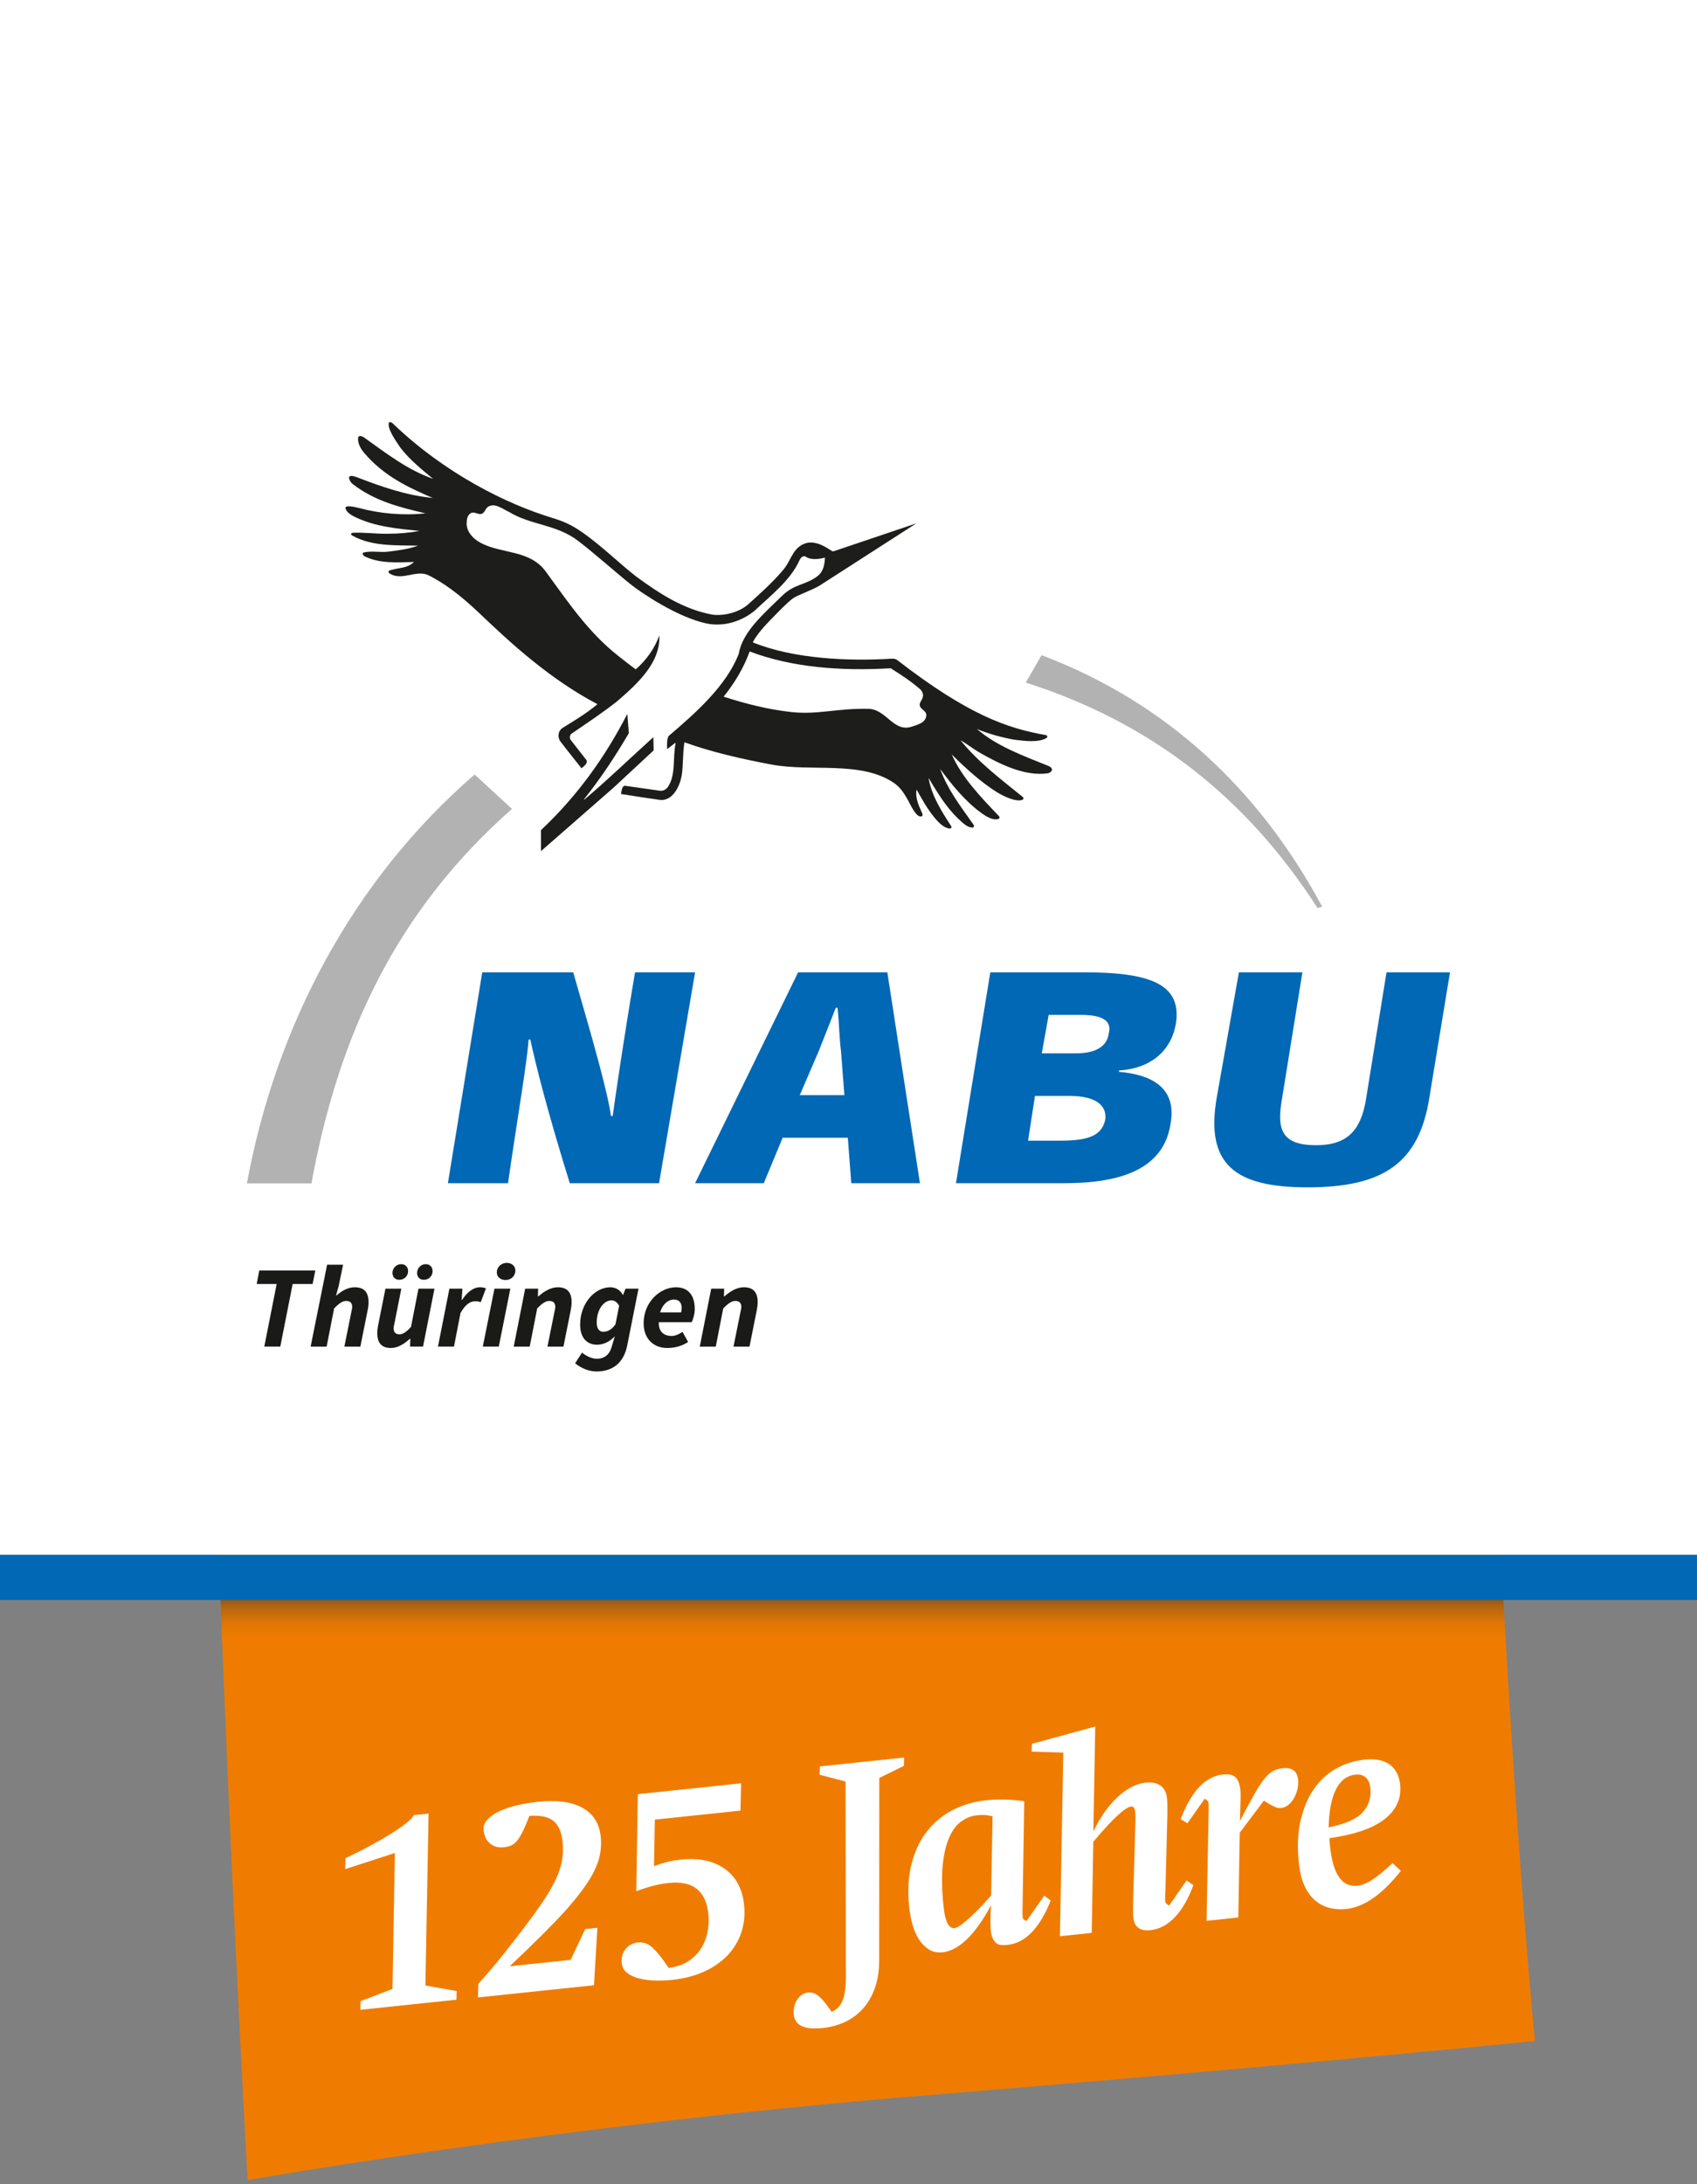
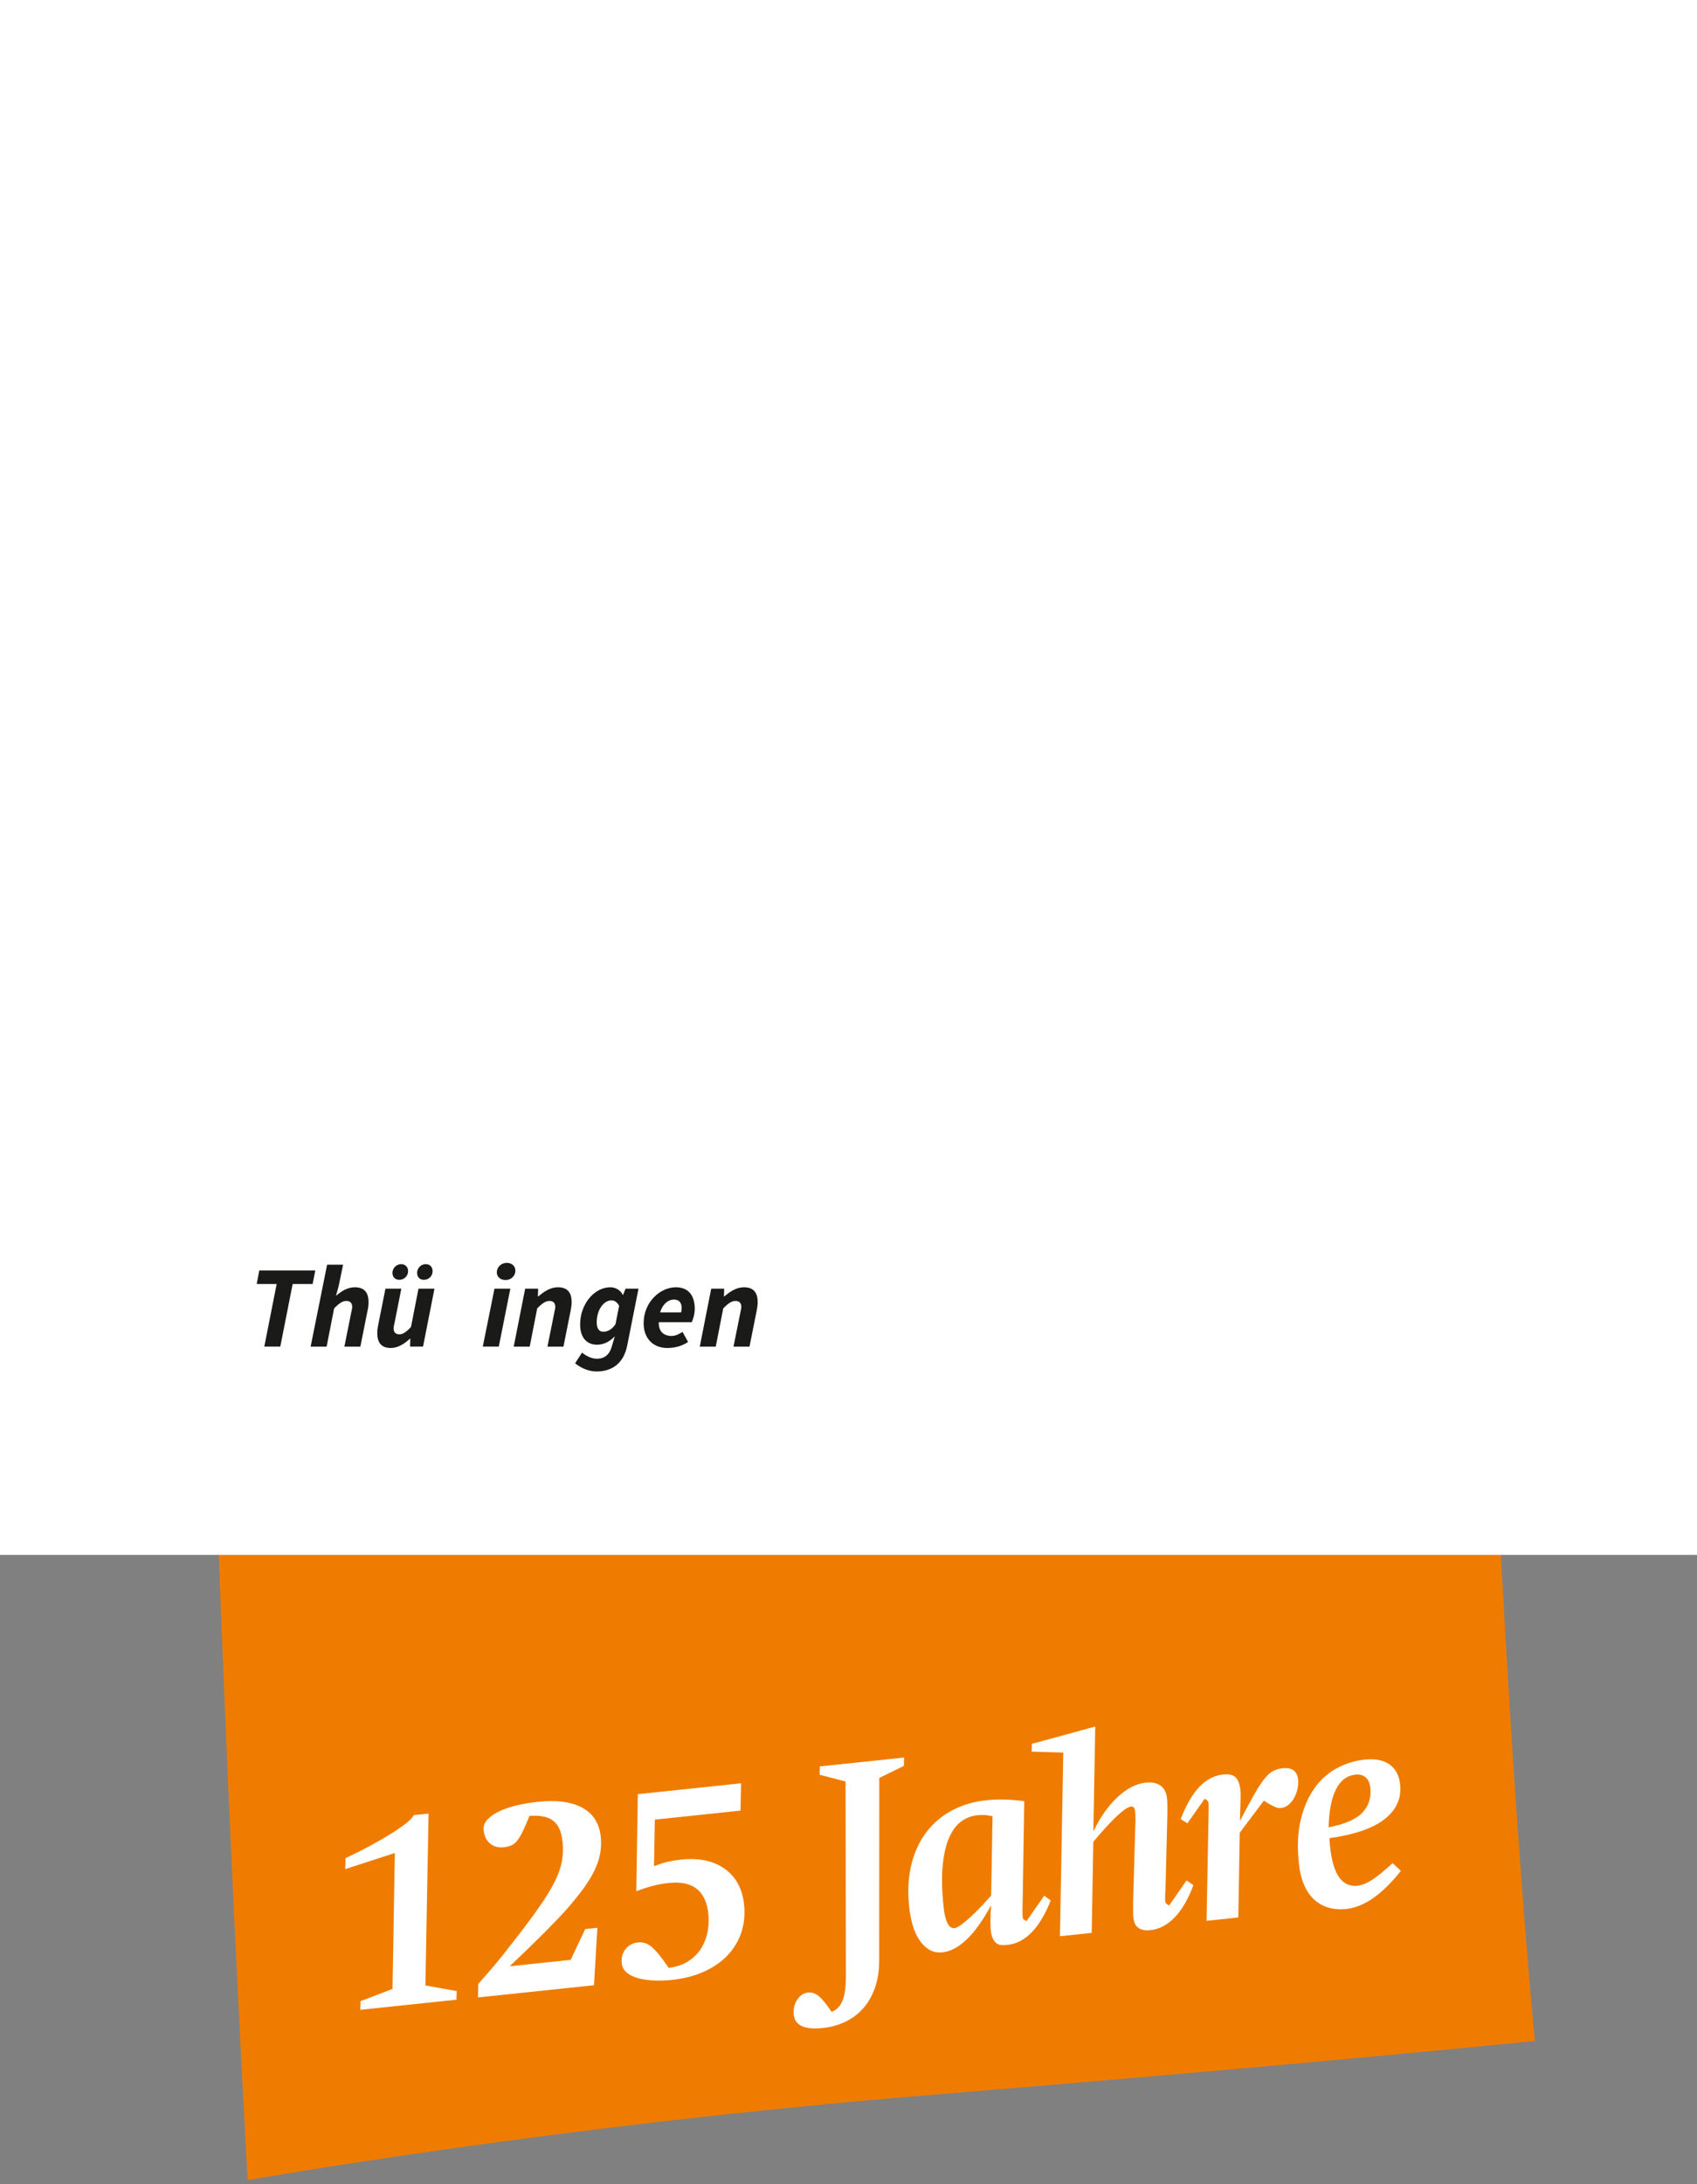
<svg xmlns="http://www.w3.org/2000/svg" viewBox="0 0 1333 1715">
  <rect x="0" y="0" width="1333" height="1715" fill="#808080" stroke="none" />
  <defs>
    <style>.h{fill:url(#d);}.i,.j{fill:none;}.k{fill:#0068b4;}.l{fill:#ef7c00;}.m{fill:#fff;}.n{fill:#1d1d1b;}.o{fill:#1a1a18;}.j{clip-path:url(#f);}.p{fill:#b2b2b2;fill-rule:evenodd;}</style>
    <linearGradient id="d" x1="-1119.603" y1="-3453.666" x2="-1074.086" y2="-3453.666" gradientTransform="translate(4131.5 167.5) rotate(-90)" gradientUnits="userSpaceOnUse">
      <stop offset="0" stop-color="#333" stop-opacity="0" />
      <stop offset=".279" stop-color="#333" stop-opacity=".08" />
      <stop offset=".561" stop-color="#333" stop-opacity=".318" />
      <stop offset=".843" stop-color="#333" stop-opacity=".714" />
      <stop offset="1" stop-color="#333" />
    </linearGradient>
    <clipPath id="f">
-       <rect class="i" x="-.002" width="1333" height="1354.498" />
-     </clipPath>
+       </clipPath>
  </defs>
  <g id="a">
    <path class="l" d="m164.147,992.559c11.245,385.27,30.395,719.217,30.395,719.217,0,0,238.204-42.532,533.315-66.664,311.239-25.449,477.821-42.678,477.821-42.678,0,0-23.524-233.154-39.249-660.377-7.896-214.459-1010.736-239.046-1002.282,50.502" />
    <path class="m" d="m310.159,1454.871l-38.986,12.657.225-8.583c7.009-3.288,13.606-6.609,19.786-9.963,6.18-3.352,11.626-6.515,16.346-9.488,4.717-2.975,8.601-5.669,11.65-8.094,3.046-2.422,5.006-4.503,5.875-6.249l11.584-1.218-2.483,134.951,24.562,4.4-.188,6.777-75.52,7.938.188-6.777,25.115-9.622,1.846-106.729Z" />
    <path class="m" d="m448.262,1538.783l11.423-24.175,9.58-1.007-2.692,45.105-91.114,9.576.236-10.611c2.688-2.984,5.771-6.497,9.253-10.545,3.478-4.043,7.108-8.44,10.888-13.195,3.78-4.749,7.652-9.7,11.616-14.846,3.963-5.147,7.848-10.32,11.656-15.528,4.723-6.501,8.65-12.319,11.792-17.456,3.139-5.134,5.6-9.937,7.383-14.402,1.783-4.467,2.944-8.756,3.49-12.867.543-4.112.582-8.396.113-12.852-.812-7.72-3.225-13.174-7.237-16.355-4.016-3.182-10.268-4.475-18.765-3.885-1.779,4.502-3.378,8.238-4.791,11.21-1.415,2.975-2.808,5.425-4.182,7.351-1.374,1.929-2.914,3.354-4.619,4.276-1.704.925-3.894,1.524-6.567,1.806-4.31.453-7.902-.521-10.78-2.922-2.881-2.399-4.562-5.9-5.045-10.505-.328-3.119.689-5.929,3.055-8.431,2.363-2.5,5.552-4.673,9.562-6.523,4.008-1.846,8.615-3.383,13.818-4.605,5.2-1.223,10.477-2.114,15.823-2.676,14.999-1.577,26.761-.029,35.286,4.639,8.522,4.672,13.342,12.287,14.451,22.852.454,4.315.305,8.618-.445,12.906-.752,4.291-2.203,8.696-4.354,13.209-2.154,4.512-5.068,9.295-8.74,14.344-3.675,5.05-8.125,10.557-13.354,16.52-5.114,5.654-11.233,12.051-18.366,19.191-7.133,7.142-15.892,15.621-26.27,25.438l47.896-5.035Z" />
    <path class="m" d="m513.73,1465.232c4.181-1.64,7.848-2.812,11.004-3.521,3.153-.704,6.586-1.256,10.301-1.646,13.958-1.467,25.359.939,34.205,7.217,8.843,6.277,13.921,15.654,15.231,28.131.828,7.873.095,15.193-2.195,21.965-2.293,6.773-5.906,12.748-10.843,17.92-4.938,5.176-11.098,9.426-18.48,12.754-7.385,3.327-15.752,5.484-25.109,6.468-4.754.499-9.43.653-14.028.462-4.602-.193-8.717-.774-12.346-1.744-3.631-.97-6.638-2.417-9.016-4.346-2.381-1.925-3.726-4.373-4.038-7.346-.468-4.455.525-8.199,2.986-11.238,2.458-3.034,5.616-4.756,9.48-5.162,1.928-.203,3.783-.061,5.562.428,1.776.488,3.572,1.504,5.388,3.037,1.812,1.538,3.794,3.621,5.949,6.245,2.151,2.628,4.65,6.042,7.496,10.249,6.368-.817,11.689-2.693,15.964-5.619,4.271-2.928,7.585-6.391,9.944-10.395,2.356-3.998,3.932-8.296,4.728-12.884.791-4.587.956-9.108.488-13.565-1.904-18.117-12.214-26.195-30.927-24.229-4.604.484-8.986,1.283-13.149,2.396-4.162,1.113-8.335,2.492-12.517,4.132l1.22-76.257,81.089-8.523-.448,21.443-67.277,7.071-.662,36.558Z" />
    <path class="m" d="m690.606,1538.763c-.002,8.559-1.169,16.037-3.497,22.44-2.333,6.4-5.517,11.803-9.559,16.209-4.042,4.4-8.75,7.824-14.124,10.268-5.374,2.441-11.104,3.982-17.195,4.623-14.257,1.498-21.83-1.985-22.721-10.451-.452-4.309.417-8.19,2.605-11.647,2.19-3.461,5.065-5.375,8.63-5.75,2.973-.312,5.813.664,8.529,2.933,2.715,2.266,6.037,6.348,9.958,12.242,4.031-1.627,6.911-4.594,8.637-8.903,1.722-4.313,2.587-10.745,2.588-19.304l-.28-152.679-20.377-5.292.212-6.555,66.163-6.954-.212,6.555-19.276,9.46-.081,142.806Z" />
    <path class="m" d="m803.345,1490.65c-.086,3.465-.146,6.473-.177,9.029-.034,2.558.015,4.428.14,5.615.078.744.283,1.286.621,1.623.335.342,1.135.821,2.403,1.438l13.896-19.93,5.124,3.741c-8.673,21.784-19.991,33.407-33.949,34.875-1.636.172-3.169.221-4.602.146-1.437-.074-2.721-.502-3.852-1.284-1.135-.782-2.124-1.99-2.972-3.629-.848-1.635-1.427-3.939-1.739-6.912-.125-1.188-.198-3.657-.217-7.41-.021-3.75.122-7.745.43-11.982-6.153,11.458-12.432,20.304-18.833,26.53-6.405,6.227-12.8,9.678-19.184,10.35-4.16.438-7.769-.31-10.821-2.242-3.058-1.93-5.662-4.584-7.819-7.961s-3.845-7.289-5.063-11.742c-1.221-4.451-2.078-9.053-2.577-13.807-1.312-12.475-.688-23.691,1.869-33.645,2.558-9.954,6.582-18.446,12.074-25.482,5.491-7.031,12.224-12.62,20.199-16.762,7.973-4.141,16.711-6.713,26.218-7.711,4.602-.484,9.312-.676,14.128-.585,4.814.097,10.112.515,15.898,1.257l-1.196,76.48Zm-23.686-64.63c-2.306-.507-4.292-.823-5.956-.95-1.667-.125-3.761-.056-6.284.209-4.31.453-8.348,2.004-12.124,4.654-3.775,2.647-6.946,6.775-9.511,12.373-2.564,5.602-4.316,12.88-5.25,21.836-.938,8.961-.725,19.896.634,32.817,1.233,11.734,4.078,17.366,8.533,16.897.891-.094,1.974-.507,3.248-1.243,1.274-.731,3.016-2.007,5.229-3.815,2.21-1.809,4.983-4.352,8.319-7.631,3.334-3.279,7.349-7.564,12.05-12.866l1.111-62.281Z" />
    <path class="m" d="m835.217,1376.035l-24.855-.766.259-6.108,49.702-13.559-1.479,82.365c5.292-11.064,11.596-20.026,18.911-26.876,7.311-6.85,14.757-10.673,22.331-11.469,4.751-.5,8.591.301,11.514,2.395,2.923,2.096,4.618,5.369,5.087,9.826.172,1.635.271,3.652.298,6.049.027,2.402.016,4.807-.03,7.211l-1.486,58.717c-.144,1.518-.226,3.217-.253,5.096-.027,1.883.006,3.266.099,4.156.11,1.041,1.117,2.061,3.024,3.061l13.697-19.684,5.347,3.717c-3.974,10.779-8.835,19.173-14.584,25.183-5.752,6.011-12.116,9.383-19.096,10.116-8.169.858-12.634-2.352-13.398-9.629-.172-1.633-.256-3.5-.252-5.604.004-2.103.012-4.507.03-7.211l1.722-60.77c.14-1.514.179-3.284.118-5.305-.065-2.021-.148-3.55-.258-4.591-.296-2.819-1.336-4.14-3.118-3.952-4.755.5-14.67,9.729-29.75,27.678l-1.266,71.532-24.95,2.622,2.637-144.201Z" />
    <path class="m" d="m972.7,1505.51l-24.95,2.622,1.513-79.892c.188-6.777.221-10.757.096-11.948-.109-1.037-.341-1.801-.691-2.291-.354-.487-1.161-1.04-2.427-1.66l-13.521,19.215-5.299-3.272c4.368-11.27,9.299-19.745,14.783-25.43,5.484-5.679,11.641-8.881,18.473-9.6,4.456-.468,7.719.242,9.796,2.125,2.074,1.887,3.379,5.354,3.909,10.4.141,1.337.171,3.438.099,6.296-.076,2.862-.145,5.421-.207,7.679l-.306,9.943c4.503-8.582,8.241-15.506,11.218-20.774,2.973-5.267,5.658-9.38,8.051-12.332,2.392-2.955,4.69-4.999,6.9-6.132,2.207-1.133,4.649-1.841,7.322-2.121,7.425-.781,11.49,2.17,12.192,8.854.266,2.527.086,5.098-.54,7.715-.625,2.621-1.543,4.971-2.75,7.046-1.211,2.081-2.679,3.812-4.41,5.194-1.733,1.385-3.564,2.176-5.493,2.379-.745.078-1.494.083-2.251.012-.761-.068-1.61-.316-2.556-.744-.946-.426-2.135-1.016-3.564-1.766-1.43-.751-3.198-1.839-5.299-3.273l-18.975,25.195-1.112,66.561Z" />
    <path class="m" d="m1100.386,1468.889c-14.574,18.502-28.914,28.491-43.022,29.975-4.755.5-9.216.18-13.39-.959-4.174-1.137-7.914-3.145-11.22-6.027-3.308-2.879-6.037-6.721-8.193-11.525-2.158-4.803-3.601-10.695-4.335-17.677-1.326-12.622-.85-23.786,1.436-33.485,2.281-9.7,5.806-17.953,10.574-24.761,4.764-6.808,10.586-12.11,17.472-15.914,6.882-3.799,14.258-6.116,22.131-6.944,8.316-.873,14.868.392,19.656,3.791,4.785,3.404,7.556,8.666,8.305,15.795,1.124,10.692-2.853,19.669-11.923,26.93-9.073,7.26-23.594,12.315-43.565,15.165.022,1.651.094,3.03.211,4.145s.215,2.043.293,2.784c2.263,21.536,9.409,31.67,21.439,30.406,3.564-.375,7.522-1.99,11.878-4.853,4.352-2.857,9.607-7.166,15.76-12.918l6.494,6.073Zm-56.741-34.127c12.942-2.553,21.843-6.474,26.692-11.762,4.85-5.289,6.879-11.697,6.087-19.229-.388-3.691-1.616-6.436-3.681-8.234-2.068-1.797-4.735-2.526-8-2.184-6.684.703-11.796,4.562-15.338,11.579-3.542,7.017-5.464,16.96-5.761,29.829Z" />
  </g>
  <g id="c">
-     <polygon class="h" points="1180.072 1241.586 1182.649 1287.103 174.324 1284.675 173.018 1251.63 1180.072 1241.586" />
-   </g>
+     </g>
  <g id="e">
    <rect class="m" x="0" y="0" width="1332.996" height="1220.821" />
    <g class="j">
      <path class="p" d="m402.15,635.109c-90.539,79.922-135.995,176.577-157.515,294.032h-50.677c22.708-123.687,83.126-238.163,178.848-321.022l29.345,26.991Zm636.399,76.739l-3.65,1.092c-55.827-86.843-130.608-145.557-229.142-177.002l12.387-21.512c98.151,36.995,171.252,105.813,220.405,197.422" />
      <path class="m" d="m456.756,603.202c-2.262-2.867,1.817-5.062,1.833-5.275l-12.325-15.708c-1.662-2.696-1.096-6.171,1.112-7.971l6.208-4.233c9.737-6.621,19.799-13.458,29.311-20.933,13.079-11.212,25.166-22.495,30.199-35.503-3.308,4.925-7.358,9.516-12.129,13.745-.446.392-1.008.596-1.567.596-.487,0-.971-.15-1.383-.454-3.983-2.875-7.871-5.929-11.741-8.975l-2.137-1.679c-20.995-16.533-35.995-37.224-50.494-57.231l-6.4-8.791c-7.404-10.654-18.454-13.158-30.149-15.808-7.15-1.617-14.545-3.292-21.103-6.946-5.516-2.912-11.958-9.175-11.808-17.141.046-2.458.137-7.579,4.646-10.141,1.104-.483,1.983-.662,2.875-.662,1.296,0,2.387.367,3.354.687.758.25,1.408.471,2.025.471.954-.129,1.333-.679,2.058-1.917.621-1.05,1.321-2.246,2.529-3.121,1.642-1.2,3.5-1.804,5.525-1.804,3.654,0,7.233,1.971,10.391,3.717,1.187.654,2.342,1.292,3.442,1.783,7.546,4.608,15.445,6.904,23.808,9.333,10.283,2.987,20.92,6.071,30.653,13.512,7.671,5.866,16.337,13.208,24.712,20.308,5.85,4.958,11.504,9.754,16.474,13.745,9.45,7.575,37.253,25.728,58.327,30.307,2.75.592,5.558.9,8.346.9,13.841,0,24.966-7.596,28.087-10.521,2.233-2.104,4.554-4.196,6.896-6.316,10.745-9.725,21.849-19.779,27.324-31.882,1.842-4.071,4.329-4.925,6.091-4.925.175,0,1.1.104,1.271.146.333.071.646.225.921.429,1.437,1.108,3.487,1.671,6.087,1.671,2.108,0,4.529-.358,7.408-1.096.192-.05.387-.075.583-.075.542,0,1.071.183,1.5.537.579.475.896,1.2.862,1.946-.321,6.133-1.425,12.4-7.258,16.666-4.312,3.167-8.387,4.712-12.333,6.212-4.946,1.875-9.62,3.65-14.695,8.583l-4.529,4.362c-13.604,13.07-26.462,25.42-28.995,40.124-9.783,25.291-32.782,46.215-55.511,65.519-.354.446-.617,2.042-.717,4.021l2.667-2.058c.429-.333.937-.492,1.442-.492.608,0,1.212.229,1.675.696.562.567,1.058,1.625.892,2.408-.825,3.867-1.008,8.016-1.204,12.404-.358,8.05-.733,16.387-5.342,22.962-1.721,2.458-4.458,3.921-7.321,3.921-.388,0-.783-.021-1.175-.079l-27.041-3.842c-.2.4,3.037,5.029-3.125,4.079-6.991-1.092-14.07-4.3-14.07-4.3l-24.395,18.745,17.537-24.645s-7.996-7.325-10.125-10.012" />
-       <path class="m" d="m711.615,573.684c-6.316,0-10.941-3.854-15.416-7.579-4.404-3.662-8.546-7.125-14.237-7.229l-2.946-.021c-9.75,0-17.949.858-25.882,1.692-7.116.746-13.833,1.454-20.983,1.454-3.708,0-7.229-.192-10.762-.579-16.495-1.808-33.057-5.562-53.702-12.175-.742-.233-1.321-.825-1.546-1.571-.221-.746-.062-1.554.425-2.158,9-11.166,15.754-22.883,20.078-34.82.217-.596.662-1.079,1.237-1.346.312-.142.65-.217.987-.217.283,0,.562.054.837.158,24.087,9.125,53.073,13.758,86.143,13.754,7.612,0,15.562-.246,23.653-.729.05,0,.1-.004.138-.004.45,0,.879.125,1.254.363,7.537,4.704,15.545,9.866,23.362,16.616,2.817,2.433,3.85,6.162,2.646,9.496-.279.767-.7,1.529-1.15,2.3-1,1.754-1.129,2.233-.771,2.837.292.487.921,1.037,1.579,1.612,1.504,1.312,3.562,3.104,3.433,6.104-.292,6.933-6.941,9.125-11.329,10.575l-1.367.458c-1.921.667-3.842,1.008-5.683,1.008" />
      <path class="n" d="m826.228,603.689c-.433-1.104-1.458-1.804-2.467-2.212-20.595-8.375-40.111-15.229-56.44-29.091,9.362,3.817,19.162,6.529,29.32,8.383,7.95.987,19.258,2.525,25.524-1.425.658-.429.733-1.929-.454-2.137-30.703-5.396-61.398-16.049-116.754-58.802-1.358-1.05-2.687-1.35-4.687-1.229-32.895,1.996-76.343.433-108.934-12.82,0,0,2.546-6.133,13.704-17.474,6.083-6.183,12.35-12.954,17.616-16.912,3.817-2.867,15.529-6.604,21.537-10.445,6.012-3.85,75.556-48.586,75.556-48.586,0,0-47.369,15.995-64.331,21.695-1.142.379-1.646.208-1.971,0-5.821-3.825-11.9-7.646-19.47-6.412-10.8,2.671-12.379,13.062-17.729,19.908-8.308,10.625-24.203,24.399-28.349,28.187-6.087,5.554-17.183,9.433-27.87,8.35-22.612-4.004-41.778-16.391-60.385-30.07-11.533-8.829-27.187-24.124-41.903-34.399-8.4-5.862-14.562-8.721-24.124-11.629-35.286-10.704-83.78-34.445-125-74.01-1.821-1.75-3.175-1.212-3.304-.175-.642,4.929,5.162,13.179,9.225,19.158,7.146,9.358,17.312,17.558,25.628,24.395-19.633-6.766-36.611-19.862-53.973-32.286-1.921-1.375-4.533-2.062-4.842-.113-.633,3.883,1.7,8.533,4.6,11.941,15.391,18.145,34.503,27.178,53.973,35.495-20.699-2.033-39.332-8.479-58.906-16.016-2.108-.812-5.412-1.971-6.583-.758-.858.887.533,4.233,2.392,5.683,17.208,13.445,37.032,18.429,57.431,23.17-17.566,1.908-35.878.196-52.257-4.192-3.337-.892-10.57-2.317-10.57-.317,0,3.287,4.491,5.975,7.616,7.466,15.954,7.608,32.907,9.058,50.523,10.85-8.066,1.471-16.449,2.212-25.137,2.212-9.033.121-18.116-1.108-26.787-.796-1.487.05-3.067,1.025-.821,2.279,15.237,8.479,33.403,7.516,51.515,7.887-7.271,2.646-15.179,3.687-23.174,4.679-6.608.825-13.562-.879-19.712.742-1.117.292-.767,2.154,1.479,3.204,12.095,5.633,25.387,4.437,38.199,4.192l-.496.492c-5.171,4.621-11.475,3.879-18.729,6.162-1.067.333-.854,1.792.25,2.462,10.079,6.091,20.887-3.575,30.807,1.483,10.862,5.525,23.137,13.895,40.44,30.416,24.474,23.383,55.015,51.232,91.918,70.639-9.125,7.516-17.312,12.362-27.282,18.553-3.825,2.375-4.333,7.416-1.775,10.787,4.608,6.071,16.491,20.949,16.491,20.949,2.092-1.612,5.475-4.396,3.696-6.658-3.046-3.883-12.325-15.774-12.325-15.774-.862-1.417-.617-3.579.742-4.687,11.891-8.133,23.962-16.083,35.486-25.145,16.395-14.045,34.578-30.624,33.528-52.007-3.575,9.983-9.858,18.987-18.487,26.624-4.687-3.387-9.246-7.029-13.804-10.6-23.783-18.733-39.744-42.828-56.448-65.564-12.633-18.174-35.307-14.116-52.002-23.416-5.483-2.9-10.72-8.508-10.595-15.037.054-3.137.429-6.412,3.45-8.129,2.954-1.237,4.925,1.229,7.887.737,2.833-.496,3.167-3.962,5.179-5.425,5.321-3.875,11.758,1.6,16.999,3.946,16.762,10.287,36.932,9.525,53.99,22.562,13.008,9.941,29.091,24.341,41.144,34.02,9.396,7.533,37.395,26.016,59.306,30.77,20.691,4.496,36.457-8.241,38.549-10.204,12.591-11.812,27.862-23.695,34.753-38.949.8-1.762,2.225-4.004,4.691-3.446,4.246,3.267,10.962,2.154,15.52.987-.308,5.912-1.342,11.262-6.291,14.883-9.362,6.866-17.704,5.7-27.282,15.008-15.566,15.112-31.249,28.649-34.203,45.773-9.662,24.841-33.445,46.057-54.715,64.123-2.162,1.833-1.479,10.566-1.479,10.566l6.404-4.933.254.254c-2.412,11.337.387,25.132-6.171,34.503-1.425,2.033-3.787,3.187-6.233,2.854-8.875-1.229-19.17-2.742-27.041-3.842-2.646-.375-3.079,3.942-3.45,6.416,10.229,1.596,20.624,3.287,30.286,4.604,9.962,1.362,16.141-10.391,17.516-20.128,1.146-8.154.642-17.004,2.025-25.078,21.628,7.825,44.769,13,67.989,17.42,31.524,6.025,70.598-3.262,96.622,14.545,8.375,5.737,11.858,16.279,15.52,21.691,1.358,2.004,3.671,5.421,6.325,4.437.575-.204.737-1.312.342-2.217-2.517-5.729-5.737-11.954-4.446-18.737,0,0,6.05,10.875,8.391,14.295,4.267,6.283,11.3,16.279,17.991,16.279,1.05,0,1.137-1.35.729-1.979-8.05-12.304-15.341-24.037-17.741-37.711,6.846,11.087,13.308,22.433,23.416,32.045,3.575,3.396,7.383,7.15,11.337,6.846.7-.054,1.475-.983.4-2.487-11.183-15.741-20.358-27.895-26.037-43.548,9.058,12.325,19.858,25.666,32.532,34.749,3.987,2.867,9.008,5.846,13.241,4.6,1.067-.321,1.012-1.662.554-2.133-14.7-15.295-29.382-30.745-37.203-48.553,11.15,11.087,22.699,21.537,34.999,29.328,6.183,3.921,15.945,8.275,20.649,6.233.846-.367.812-1.629.3-2.042-16.791-13.629-34.878-27.116-49.048-44.615,5.179,2.9,10.395,7.066,15.774,10.112,16.012,9.05,35.124,18.354,52.752,15.766,1.45-.204,3.858-1.758,3.2-3.446m-109.705-33.249c-14.7,5.112-20.078-13.666-34.528-13.92-24.674-.446-39.861,4.8-60.348,2.554-18.641-2.042-36.107-6.591-53.24-12.075,8.691-10.787,15.837-22.737,20.462-35.499,33.141,12.562,71.681,15.516,110.771,13.179,8.133,5.079,15.662,10.004,23.062,16.404,1.975,1.708,2.896,4.371,1.975,6.9-.829,2.283-3.304,4.487-1.733,7.146,1.321,2.208,4.821,3.454,4.692,6.408-.246,5.9-6.666,7.366-11.112,8.904" />
      <path class="n" d="m493.97,575.593c-10.412,17.866-21.937,35.299-35.245,52.002l.246.246c18.429-15.587,36.178-32.72,54.223-49.048l.254,10.354-31.557,29.332-56.936,49.782v-16.508c29.212-27.42,50.961-58.415,67.785-91.201l1.229,15.041Z" />
      <path class="k" d="m812.96,860.432h26.937c20.22,0,29.691,7.075,28.337,18.449-2.692,12.329-12.141,16.704-35.065,16.704h-25.603l5.396-35.153Zm10.766-63.585h25.637c16.179,0,24.266,4.446,21.583,14.504-1.35,10.641-10.829,15.67-25.657,15.67h-26.957l5.396-30.174Zm-167.186-5.608h1.367c1.35,13.512,1.358,23.574,2.7,34.04l2.662,34.574h-35.032l14.841-34.49c4.042-9.983,8.071-20.52,13.462-34.124m316.622-27.803l-17.312,97.788c-9.445,53.348,14.595,71.027,71.214,71.027,59.344,0,87.664-18.82,95.755-70.735l16.162-98.08h-49.865l-16.212,100.238c-4.033,23.987-14.804,35.495-39.049,35.495-26.974,0-31.041-12.158-26.982-35.495l16.17-100.238h-49.882Zm-195.277,0l-26.974,165.573h84.96c44.49,0,78.214-11.029,83.597-46.673,4.058-22.174-6.766-37.932-40.474-40.765v-1.083c24.27-1.496,40.465-14.687,44.523-35.907,5.387-31.361-18.912-41.144-71.485-41.144h-74.147Zm-150.974,0l-80.914,165.573h53.94l14.837-35.699h51.198l2.7,35.699h53.944l-25.603-165.573h-70.102Zm-248.1,0l-26.974,165.573h47.207c8.091-56.036,14.816-93.609,16.166-112.788h1.375c4.046,18.953,13.47,56.644,31.003,112.788h70.106l28.303-165.573h-47.169c-9.441,55.844-14.845,93.459-17.541,112.788h-1.367c-2.696-19.02-13.454-56.919-29.636-112.788h-71.473Z" />
      <rect class="k" x="-.002" y="1220.821" width="1332.937" height="35.44" />
    </g>
  </g>
  <g id="g">
    <path class="o" d="m217.329,1008.136h-15.679l2.017-10.637h44.011l-2.109,10.637h-15.679l-9.719,49.146h-12.562l9.719-49.146Z" />
    <path class="o" d="m256.936,993.007h12.562l-3.484,16.779-2.017,7.335h.367c4.035-3.576,8.894-6.418,14.304-6.418,7.519,0,10.819,4.126,10.819,11.645,0,2.108-.183,4.218-.733,6.51l-5.685,28.424h-12.562l5.41-26.865c.367-1.834.733-3.117.733-4.31,0-3.117-1.65-4.676-4.676-4.676-2.842,0-5.593,1.834-9.536,5.868l-5.868,29.982h-12.562l12.928-64.274Z" />
    <path class="o" d="m332.3,1057.281h-10.178l.184-6.144h-.367c-4.126,3.852-9.352,7.244-14.854,7.244-7.519,0-10.728-4.126-10.728-11.736,0-2.018.275-4.126.734-6.419l5.685-28.424h12.47l-5.318,26.865c-.459,1.834-.733,3.117-.733,4.31,0,3.117,1.65,4.676,4.584,4.676,2.659,0,5.501-1.833,9.077-5.868l5.868-29.982h12.562l-8.985,45.479Zm-24.023-57.856c0-3.668,3.026-6.877,6.877-6.877,3.025,0,5.41,2.109,5.41,5.502,0,3.759-3.026,6.785-6.877,6.785-3.026,0-5.41-1.926-5.41-5.41Zm19.347,0c0-3.668,2.934-6.877,6.785-6.877,3.117,0,5.41,2.109,5.41,5.502,0,3.759-2.934,6.785-6.877,6.785-3.026,0-5.318-1.926-5.318-5.41Z" />
-     <path class="o" d="m353.019,1011.803h10.177l-.55,8.803h.367c3.576-5.685,8.71-9.902,13.937-9.902,2.292,0,3.759.366,4.768.916l-4.126,10.82c-1.192-.643-3.026-.734-4.493-.734-4.035,0-7.794,2.843-11.37,9.261l-5.135,26.315h-12.562l8.986-45.479Z" />
    <path class="o" d="m388.407,1011.803h12.47l-9.077,45.479h-12.562l9.169-45.479Zm1.834-12.836c0-4.035,3.484-7.428,7.793-7.428,3.484,0,6.785,2.109,6.785,6.052,0,4.31-3.393,7.427-7.794,7.427-3.392,0-6.785-2.017-6.785-6.051Z" />
    <path class="o" d="m412.52,1011.803h10.177l-.183,6.052h.367c4.493-3.851,9.536-7.151,15.312-7.151,7.519,0,10.819,4.126,10.819,11.645,0,2.108-.275,4.218-.733,6.51l-5.685,28.424h-12.562l5.41-26.865c.367-1.834.733-3.117.733-4.31,0-3.117-1.65-4.676-4.676-4.676-2.842,0-5.593,1.834-9.536,5.868l-5.868,29.982h-12.562l8.986-45.479Z" />
    <path class="o" d="m451.758,1070.393l5.41-8.344c3.484,2.659,7.427,4.769,11.736,4.769,5.959,0,9.902-3.301,11.645-9.536l2.384-8.068c-4.034,4.218-8.894,6.602-13.937,6.602-7.702,0-13.295-5.135-13.295-15.862,0-16.321,11.278-29.249,23.748-29.249,4.126,0,7.977,2.292,9.719,5.959h.275l1.925-4.859h10.178l-8.894,44.745c-2.75,13.479-11.37,20.264-24.114,20.264-5.41,0-11.645-2.201-16.779-6.419Zm31.725-30.716l2.842-14.396c-1.559-3.025-3.851-4.31-5.96-4.31-6.235,0-11.645,7.519-11.645,17.33,0,4.951,2.017,7.335,5.135,7.335,3.026,0,6.693-1.467,9.627-5.96Z" />
    <path class="o" d="m530.881,1010.703c10.819,0,14.854,7.609,14.854,17.054,0,4.31-1.65,8.985-2.384,10.361h-25.857c-.367,7.61,4.218,10.819,10.178,10.819,2.842,0,6.143-1.65,8.436-3.209l4.401,7.885c-3.667,2.567-9.261,4.769-16.321,4.769-11.002,0-18.613-7.336-18.613-19.438,0-16.871,13.203-28.24,25.306-28.24Zm4.126,19.713c.275-.917.459-2.108.459-3.393,0-3.668-1.559-6.693-6.143-6.693-4.31,0-8.802,3.393-10.819,10.086h16.504Z" />
    <path class="o" d="m558.659,1011.803h10.178l-.183,6.052h.367c4.493-3.851,9.536-7.151,15.312-7.151,7.519,0,10.819,4.126,10.819,11.645,0,2.108-.275,4.218-.733,6.51l-5.685,28.424h-12.562l5.41-26.865c.367-1.834.733-3.117.733-4.31,0-3.117-1.65-4.676-4.676-4.676-2.842,0-5.593,1.834-9.536,5.868l-5.868,29.982h-12.562l8.985-45.479Z" />
  </g>
</svg>